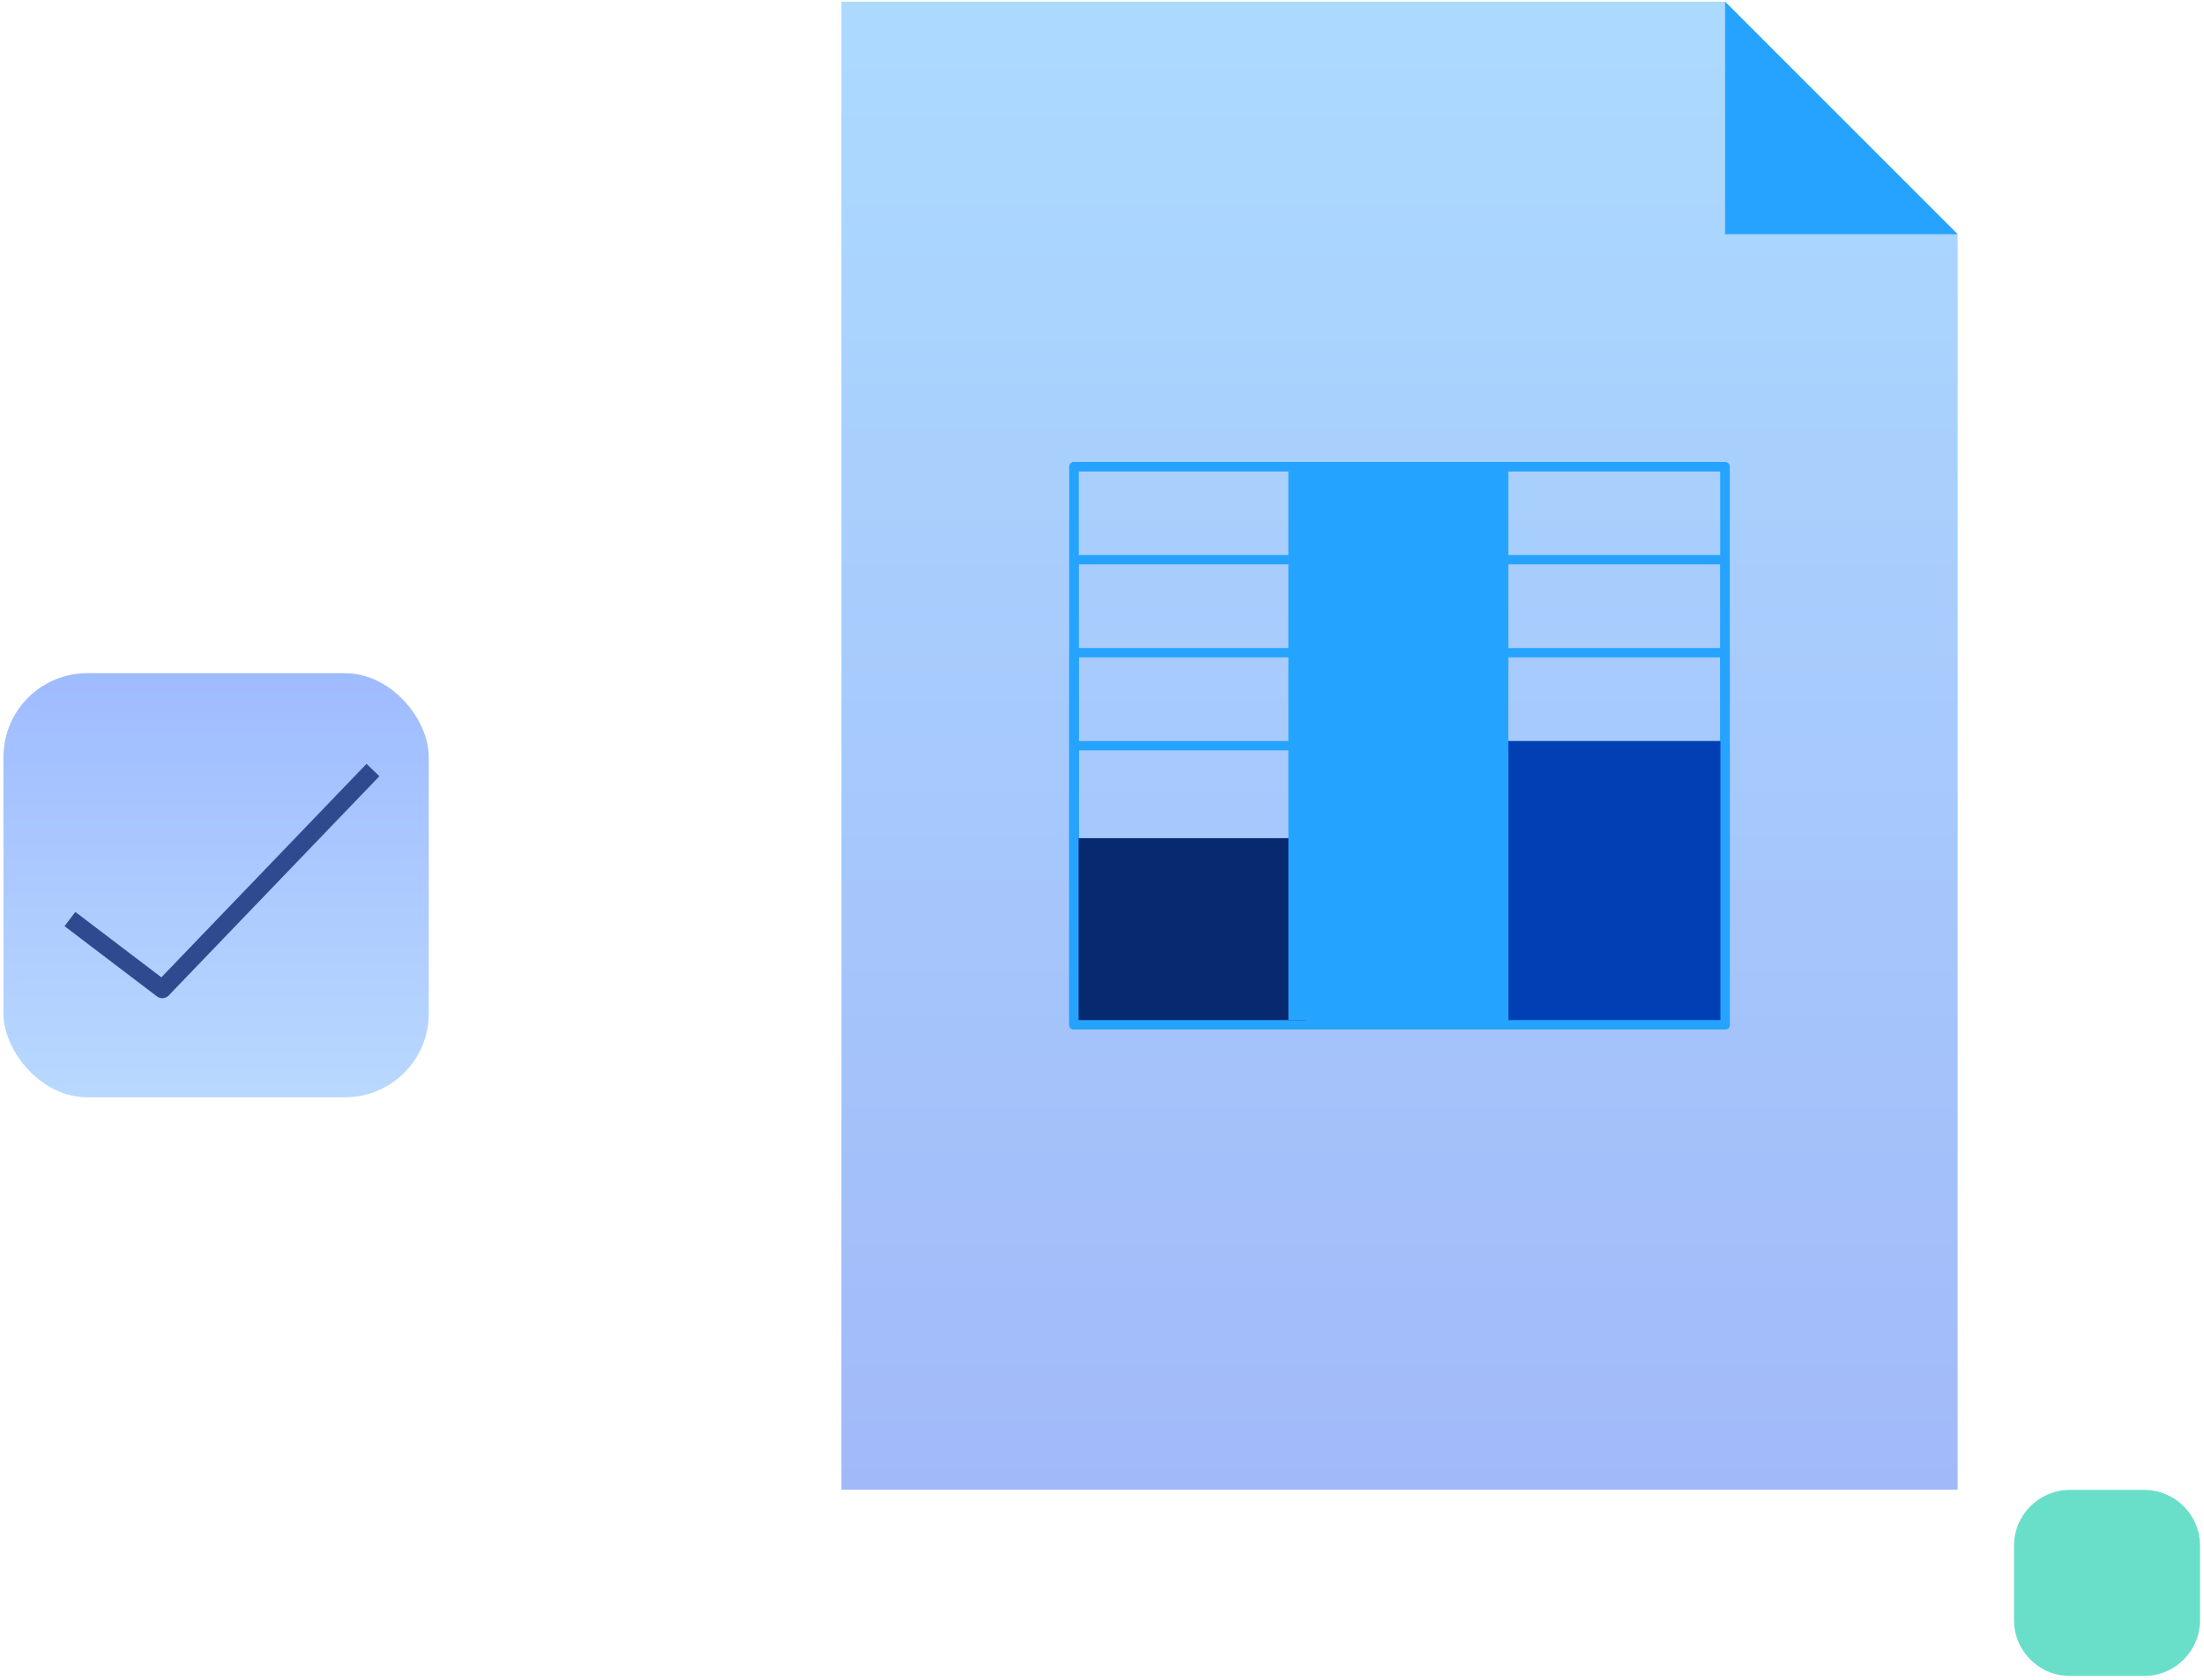
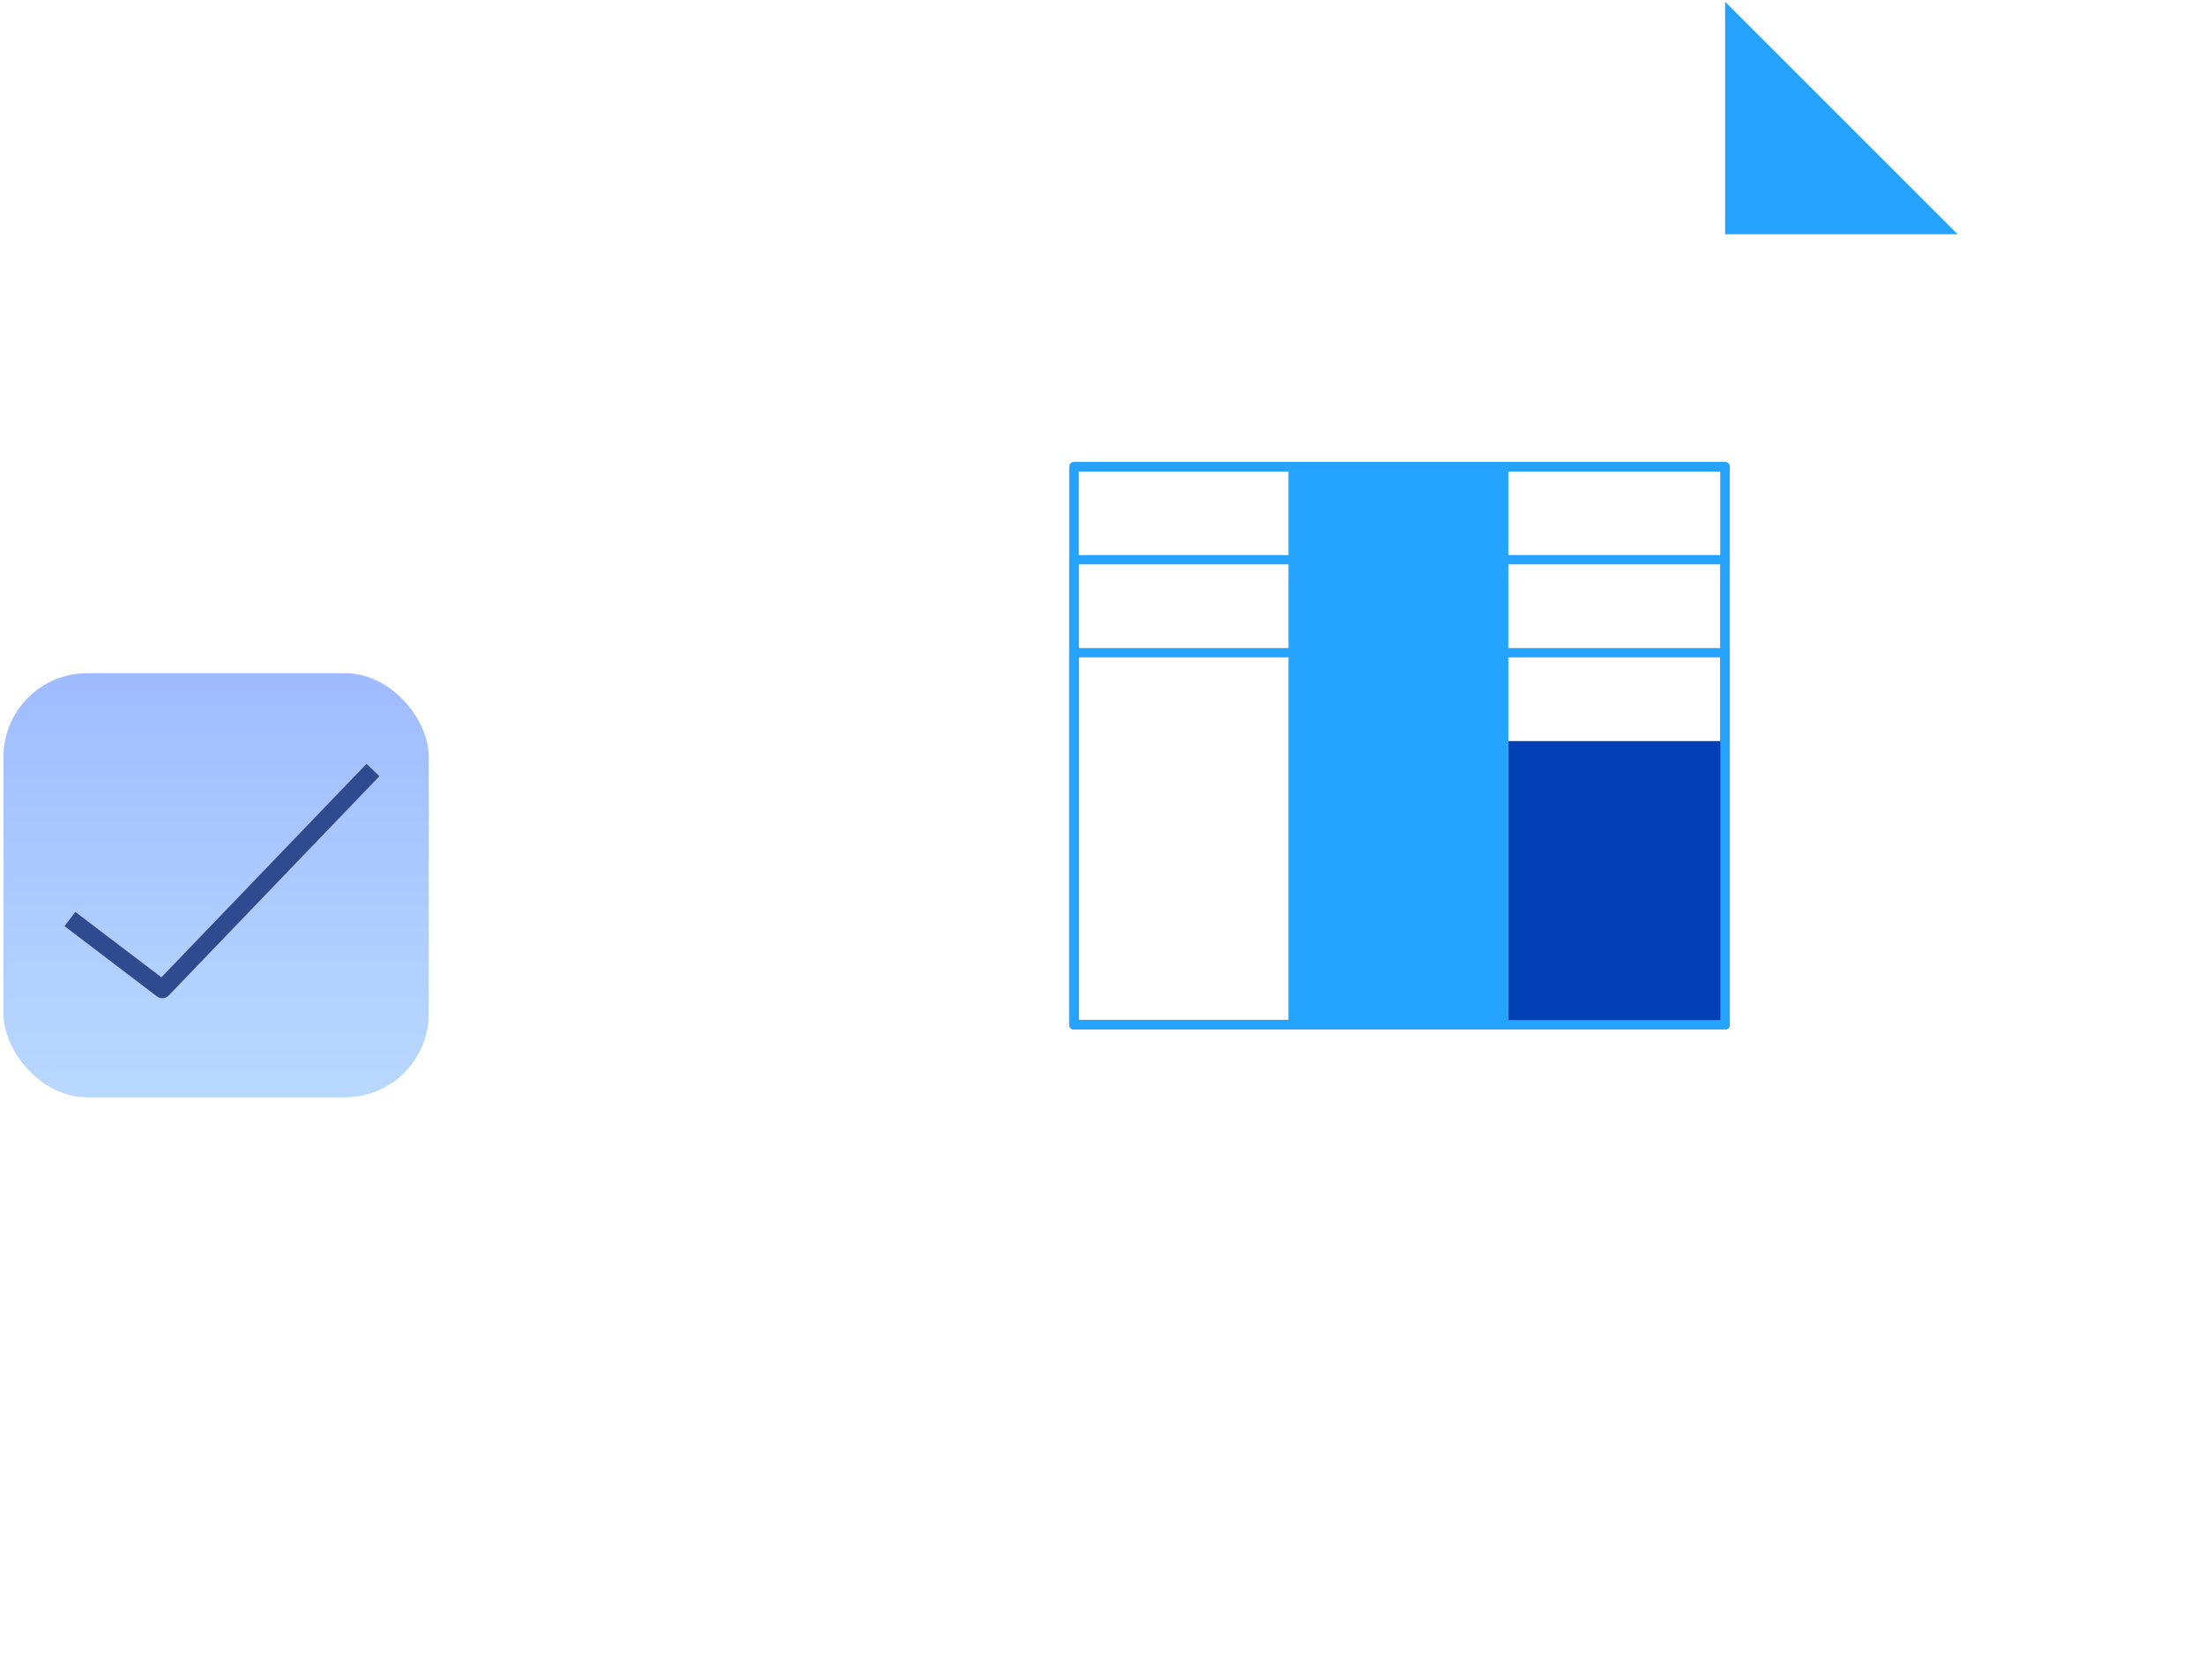
<svg xmlns="http://www.w3.org/2000/svg" width="324" height="247" viewBox="0 0 324 247" fill="none">
-   <path fill-rule="evenodd" clip-rule="evenodd" d="M123.688 0.25H253.597L287.783 34.437V219.044H123.688V0.25V0.25Z" fill="url(#paint0_linear_447_1290)" />
  <path d="M253.597 68.623H157.875V150.671H253.597V68.623Z" stroke="#25A3FF" stroke-width="1.367" stroke-miterlimit="2" stroke-linejoin="round" />
  <path d="M253.597 68.623H157.875V150.671H253.597V68.623Z" stroke="#25A3FF" stroke-width="1.367" stroke-miterlimit="2" stroke-linejoin="round" />
  <path d="M253.597 82.299H157.875V150.672H253.597V82.299Z" stroke="#25A3FF" stroke-width="1.367" stroke-miterlimit="2" stroke-linejoin="round" />
  <path d="M253.597 95.975H157.875V150.673H253.597V95.975Z" stroke="#25A3FF" stroke-width="1.367" stroke-miterlimit="2" stroke-linejoin="round" />
-   <path d="M253.597 109.646H157.875V150.67H253.597V109.646Z" stroke="#25A3FF" stroke-width="1.367" stroke-miterlimit="2" stroke-linejoin="round" />
-   <path d="M192.034 123.238H158.559V149.986H192.034V123.238Z" fill="#07296F" />
  <path d="M221.733 69.254H189.406V149.989H221.733V69.254Z" fill="#25A4FF" />
  <path d="M252.913 108.963H221.734V149.987H252.913V108.963Z" fill="#0040B4" />
  <path fill-rule="evenodd" clip-rule="evenodd" d="M253.598 0.25V34.437H287.784L253.598 0.25Z" fill="#25A3FF" />
  <rect x="0.512" y="98.984" width="62.52" height="62.356" rx="12.307" fill="url(#paint1_linear_447_1290)" />
  <path d="M10.281 135.131L23.859 145.453L54.828 113.219" stroke="#2F4A8F" stroke-width="2.626" stroke-miterlimit="1.5" stroke-linejoin="round" />
-   <path d="M315.215 219.07H304.275C299.744 219.07 296.07 222.744 296.07 227.275V238.215C296.07 242.746 299.744 246.42 304.275 246.42H315.215C319.746 246.42 323.42 242.746 323.42 238.215V227.275C323.42 222.744 319.746 219.07 315.215 219.07Z" fill="#69DFCA" />
  <defs>
    <linearGradient id="paint0_linear_447_1290" x1="205.735" y1="0.25" x2="205.735" y2="219.044" gradientUnits="userSpaceOnUse">
      <stop stop-color="#ACDAFF" />
      <stop offset="1" stop-color="#A2B9F9" />
    </linearGradient>
    <linearGradient id="paint1_linear_447_1290" x1="52.33" y1="92.242" x2="52.33" y2="281.095" gradientUnits="userSpaceOnUse">
      <stop stop-color="#9CB8FF" />
      <stop offset="0.2" stop-color="#ACCAFF" />
      <stop offset="0.42" stop-color="#BCDDFF" />
      <stop offset="1" stop-color="#C3E6FF" />
    </linearGradient>
  </defs>
</svg>